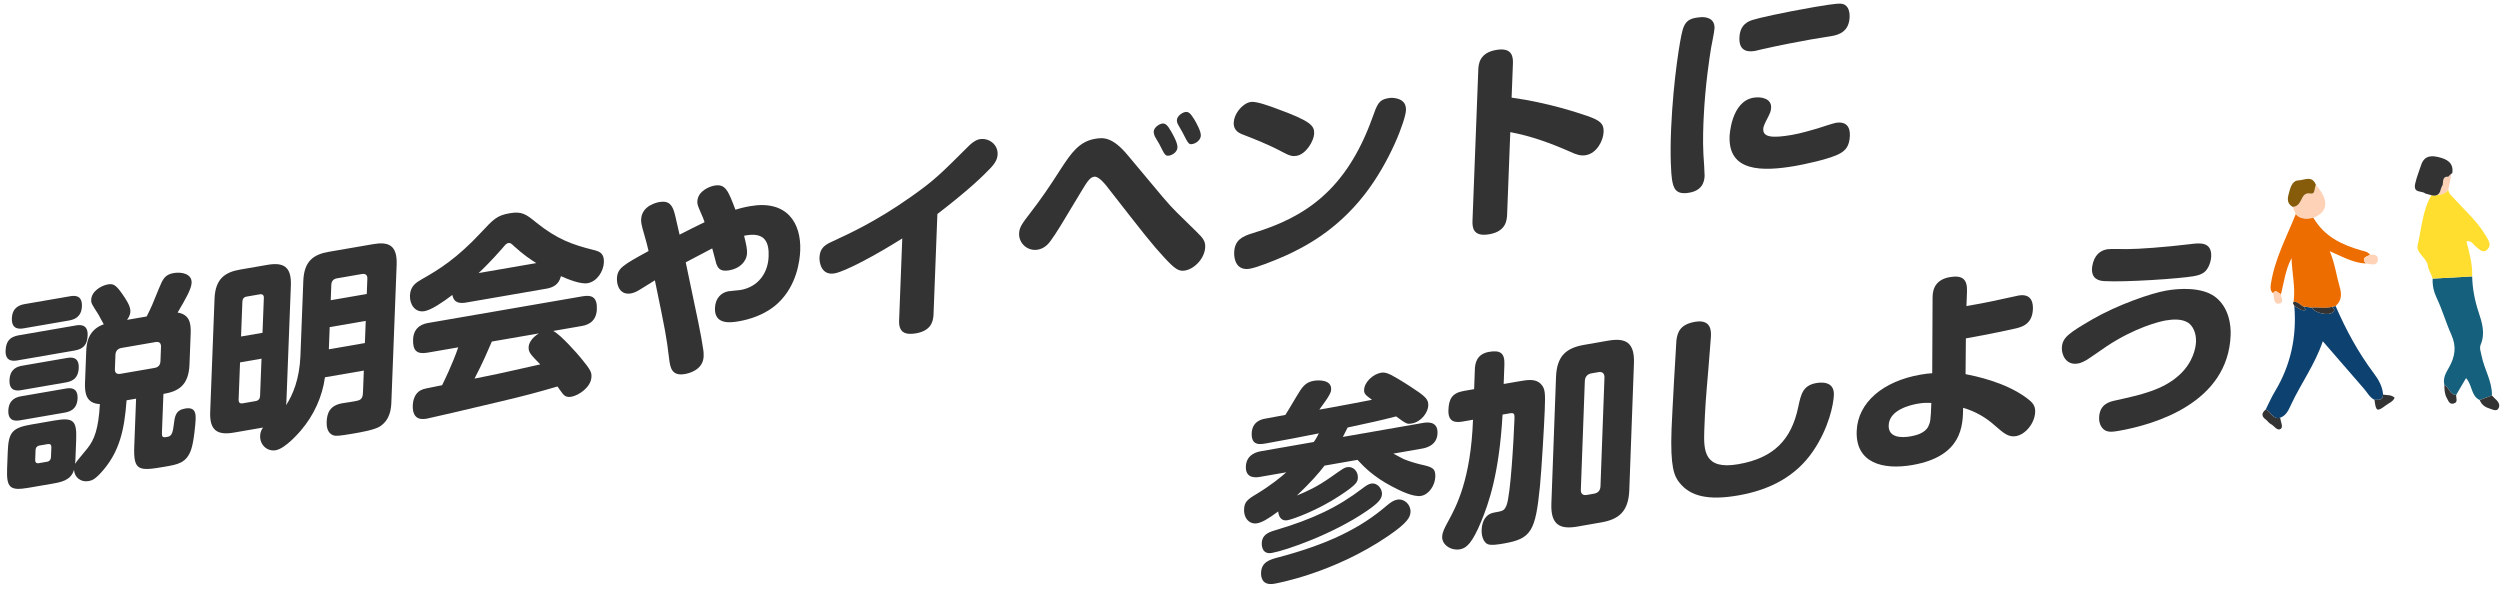
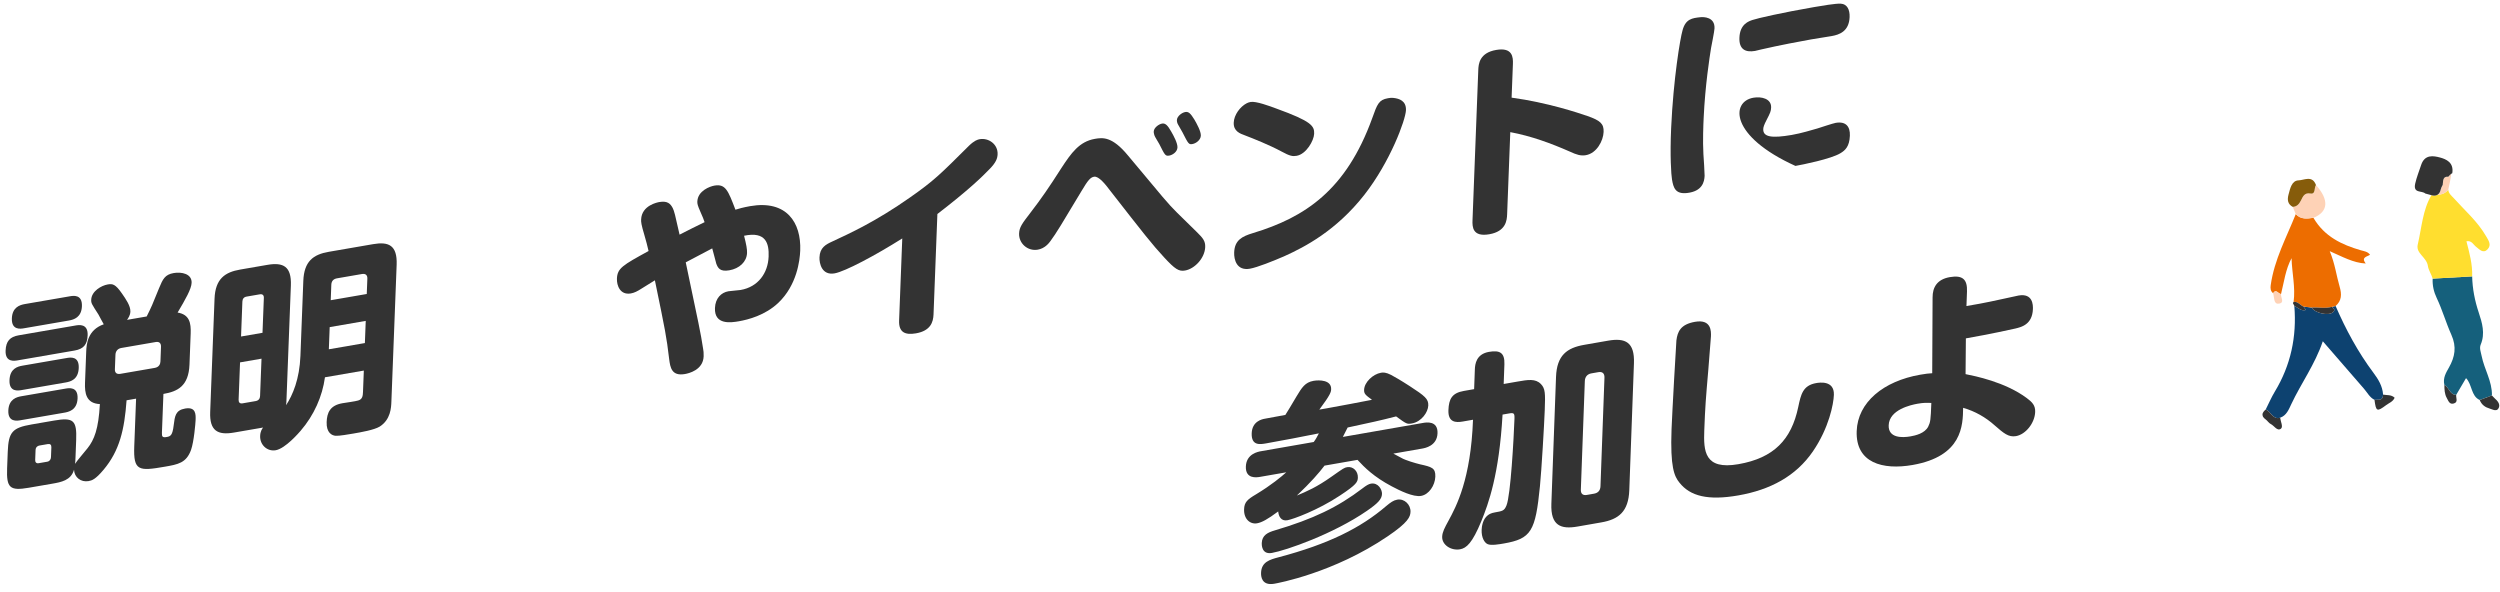
<svg xmlns="http://www.w3.org/2000/svg" width="672" height="159" viewBox="0 0 672 159" fill="none">
-   <path d="M497.175 4.585C497.027 8.448 494.398 9.341 492.33 9.698C491.459 9.849 487.597 10.461 486.781 10.602C484.387 11.015 478.015 12.226 473.379 13.3C473.215 13.329 472.123 13.627 471.742 13.693C469.13 14.144 467.435 13.231 467.554 10.14C467.696 6.443 470.103 5.698 471.089 5.363C472.295 4.936 478.949 3.403 487.602 1.908C489.343 1.607 493.588 0.874 494.827 0.989C496.499 1.084 497.252 2.599 497.175 4.585ZM497.247 36.478C497.137 39.347 496.015 40.419 494.688 41.196C492.196 42.723 484.46 44.278 482.61 44.598C473.576 46.158 464.547 46.183 464.914 36.636C464.916 36.58 465.272 27.309 471.313 26.266C473.49 25.89 476.168 26.523 476.077 28.896C476.039 29.89 475.861 30.304 474.868 32.23C474.168 33.557 473.982 34.192 473.962 34.689C473.88 36.841 476.245 37.2 481.632 36.27C484.244 35.818 486.98 34.962 488.51 34.533C489.277 34.291 492.726 33.147 493.434 33.025C496.209 32.546 497.341 34.05 497.247 36.478Z" fill="#333333" />
+   <path d="M497.175 4.585C497.027 8.448 494.398 9.341 492.33 9.698C491.459 9.849 487.597 10.461 486.781 10.602C484.387 11.015 478.015 12.226 473.379 13.3C473.215 13.329 472.123 13.627 471.742 13.693C469.13 14.144 467.435 13.231 467.554 10.14C467.696 6.443 470.103 5.698 471.089 5.363C472.295 4.936 478.949 3.403 487.602 1.908C489.343 1.607 493.588 0.874 494.827 0.989C496.499 1.084 497.252 2.599 497.175 4.585ZM497.247 36.478C497.137 39.347 496.015 40.419 494.688 41.196C492.196 42.723 484.46 44.278 482.61 44.598C464.916 36.58 465.272 27.309 471.313 26.266C473.49 25.89 476.168 26.523 476.077 28.896C476.039 29.89 475.861 30.304 474.868 32.23C474.168 33.557 473.982 34.192 473.962 34.689C473.88 36.841 476.245 37.2 481.632 36.27C484.244 35.818 486.98 34.962 488.51 34.533C489.277 34.291 492.726 33.147 493.434 33.025C496.209 32.546 497.341 34.05 497.247 36.478Z" fill="#333333" />
  <path d="M405.965 35.517L405.117 57.592C405.055 59.192 404.832 62.191 400.315 62.971C395.798 63.751 395.743 60.965 395.811 59.199L397.363 18.803C397.422 17.258 397.648 14.204 402.165 13.424C406.627 12.653 406.737 15.43 406.669 17.196L406.321 26.246C416.055 27.58 424.22 30.336 426.675 31.173C430.142 32.383 431.136 33.253 431.051 35.46C430.96 37.833 429.208 41.206 426.27 41.713C424.909 41.948 423.787 41.594 421.982 40.755C416.878 38.511 411.601 36.572 405.965 35.517Z" fill="#333333" />
  <path d="M335.124 27.752C335.455 27.586 335.783 27.474 336.164 27.408C337.634 27.154 341.258 28.502 343.07 29.176C352.614 32.625 353.323 33.873 353.242 35.971C353.172 37.792 351.14 41.432 348.528 41.883C347.494 42.062 346.741 41.972 344.464 40.721C341.234 38.977 336.814 37.218 334.737 36.426C333.297 35.907 331.537 35.279 331.626 32.961C331.707 30.864 333.359 28.66 335.124 27.752ZM374.534 26.318C376.095 26.486 378.019 27.086 377.921 29.625C377.821 32.218 373.714 43.453 366.721 52.391C359.161 62.029 350.668 66.401 345.386 68.794C342.307 70.148 337.915 71.893 335.956 72.232C332.418 72.843 331.671 69.792 331.745 67.861C331.872 64.55 333.857 63.549 336.756 62.665C350.757 58.437 361.849 51.149 368.866 31.737C370.199 27.998 370.622 26.829 373.071 26.406C373.398 26.349 373.942 26.255 374.534 26.318Z" fill="#333333" />
  <path d="M316.368 57.139L321.786 62.453C323.349 63.992 324.021 64.808 323.959 66.408C323.845 69.388 321.139 72.268 318.527 72.719C316.894 73.001 315.89 72.407 312.88 69.144C309.765 65.79 307.343 62.7 298.379 51.201C297.145 49.551 295.34 47.286 294.088 47.502C293.163 47.662 292.488 48.327 290.695 51.377C285.44 60.124 283.936 62.686 282.34 64.826C281.883 65.453 280.805 66.79 278.955 67.11C276.234 67.58 273.83 65.419 273.932 62.77C273.997 61.059 274.737 60.109 277.013 57.139C279.801 53.533 282.033 50.297 285.255 45.245C287.955 41.106 290.126 38.045 294.317 37.321C296.385 36.964 298.938 36.632 303.174 41.766C312.89 53.409 313.921 54.711 316.368 57.139ZM311.616 38.718C311.416 38.315 310.395 36.737 310.301 36.369C310.257 36.103 310.107 35.8 310.124 35.358C310.164 34.31 311.498 33.367 312.368 33.216C313.239 33.066 313.864 33.67 314.826 35.368C315.485 36.515 316.545 38.47 316.501 39.629C316.454 40.843 315.179 41.666 314.308 41.817C313.22 42.005 313.124 41.692 311.616 38.718ZM317.846 35.559C317.696 35.256 316.832 33.816 316.682 33.513C316.376 33.017 316.341 32.53 316.352 32.254C316.39 31.261 317.671 30.272 318.596 30.112C319.521 29.952 320.04 30.521 321.059 32.154C321.717 33.301 322.83 35.301 322.785 36.46C322.741 37.619 321.516 38.544 320.536 38.713C319.557 38.882 319.454 38.735 317.846 35.559Z" fill="#333333" />
  <path d="M251.97 57.525L250.933 84.511C250.855 86.553 250.169 88.919 246.196 89.605C243.258 90.112 241.559 89.309 241.68 86.164L242.528 64.09C235.491 68.539 227.157 72.994 224.327 73.483C220.899 74.075 220.214 70.794 220.275 69.194C220.377 66.545 221.977 65.721 223.683 64.932C228.361 62.754 235.404 59.564 244.683 53.028C251.127 48.516 252.928 46.67 260.46 39.174C261.919 37.771 262.794 37.51 263.338 37.416C265.733 37.002 268.26 38.759 268.156 41.463C268.11 42.677 267.636 43.745 266.116 45.324C263.976 47.557 260.326 51.093 251.97 57.525Z" fill="#333333" />
  <path d="M184.327 70.516C187.799 87.075 188.311 89.234 189.002 93.775C189.094 94.197 189.173 94.951 189.141 95.779C188.999 99.476 185.126 100.364 184.093 100.543C180.555 101.154 180.159 98.81 179.869 96.503C179.133 90.326 178.858 89.058 176.033 75.348C175.48 75.662 172.987 77.244 172.488 77.55C171.324 78.299 170.497 78.716 169.572 78.876C166.688 79.374 165.762 76.738 165.832 74.917C165.94 72.102 167.322 71.316 174.335 67.473C174.011 66.049 173.633 64.634 173.251 63.329C172.342 60.252 172.309 59.709 172.336 58.992C172.483 55.184 176.784 54.386 177.219 54.311C179.451 53.926 180.229 54.778 180.833 55.935C181.234 56.742 181.468 57.689 182.667 63.073C184.928 61.915 187.409 60.665 189.391 59.719C189.197 59.15 188.856 58.167 188.256 56.9C187.51 55.22 187.42 54.742 187.441 54.19C187.554 51.266 190.842 50.094 192.039 49.888C195.033 49.371 195.718 51.226 197.683 56.368C198.231 56.164 199.925 55.707 201.666 55.406C211.462 53.714 215.389 59.834 215.101 67.339C214.997 70.043 214.203 76.649 209.209 81.404C205.674 84.755 201.088 85.931 198.585 86.363C196.462 86.73 192.004 87.39 192.18 82.81C192.282 80.161 193.854 78.629 195.813 78.29C196.303 78.206 198.58 78.031 199.07 77.947C203.805 77.129 206.435 73.386 206.605 68.971C206.741 65.439 205.895 62.131 200.009 63.367C200.619 65.784 200.842 67.006 200.804 67.999C200.713 70.372 198.751 72.191 196.03 72.661C193.526 73.094 192.972 72.038 192.531 70.853C192.339 70.229 191.639 67.335 191.445 66.765C190.618 67.182 185.818 69.711 184.327 70.516Z" fill="#333333" />
-   <path d="M156.316 87.642L148.698 88.958C150.767 89.971 155.478 95.406 156.097 96.177C158.939 99.578 159.025 100.166 158.98 101.325C158.874 104.084 155.545 106.304 153.586 106.642C152.335 106.858 151.703 106.419 151.188 105.741C150.981 105.502 150.059 104.182 149.854 103.888C144.223 105.519 141.655 106.236 133.908 108.068C126.923 109.768 114.979 112.488 114.816 112.516C113.728 112.704 110.789 113.212 110.954 108.908C110.988 108.025 111.293 105.724 113.219 104.844C113.88 104.51 114.37 104.425 118.837 103.544C119.306 102.586 121.651 97.85 123.174 93.366L114.902 94.795C112.073 95.284 110.922 94.276 111.039 91.241C111.183 87.489 114.23 86.962 115.21 86.793L156.624 79.64C159.236 79.189 160.556 80.002 160.436 83.148C160.289 86.956 157.242 87.482 156.316 87.642ZM144.834 89.625L132.208 91.806C131.081 94.413 129.949 97.13 127.555 101.764C134.037 100.48 134.856 100.284 145.217 97.946C142.564 95.225 142.043 94.712 142.099 93.277C142.135 92.339 142.841 90.846 144.834 89.625ZM146.809 77.607L125.367 81.311C123.952 81.555 122.002 81.673 121.607 79.274C118.99 81.261 115.938 83.323 114.088 83.643C111.584 84.075 110.101 81.864 110.195 79.436C110.294 76.843 111.952 75.898 113.28 75.121C117.978 72.446 122.682 69.605 129.448 62.351C132.549 59.02 133.565 57.912 136.939 57.33C140.313 56.747 141.363 57.552 144.141 59.813C149.7 64.28 153.805 65.764 159.535 67.186C161.088 67.576 162.423 68.003 162.328 70.487C162.232 72.97 160.452 75.689 157.948 76.122C155.935 76.47 152.319 74.901 150.777 74.236C150.198 76.638 148.496 77.316 146.809 77.607ZM128.645 73.399L144.155 70.72C142.782 69.861 140.673 68.471 138.219 66.208C137.437 65.466 137.175 65.237 136.631 65.332C136.141 65.416 135.915 65.674 135.008 66.763C131.955 70.251 129.654 72.457 128.645 73.399Z" fill="#333333" />
  <path d="M80.757 95.645L81.531 75.502C81.732 70.259 84.182 68.411 88.372 67.687L100.29 65.629C104.426 64.914 106.822 65.871 106.619 71.169L105.202 108.033C105.145 109.523 105.02 112.779 102.083 114.656C100.588 115.572 97.05 116.183 94.983 116.541C93.894 116.729 91.064 117.217 90.256 117.138C89.231 117.095 87.693 116.32 87.803 113.45C87.899 110.967 88.678 108.968 92.052 108.385C92.705 108.272 95.64 107.875 96.243 107.661C97.444 107.344 97.535 106.397 97.577 105.293L97.796 99.609L87.347 101.414C86.664 106.52 84.414 111.623 80.793 115.812C80.397 116.264 76.718 120.572 74.106 121.024C71.82 121.418 69.837 119.568 69.928 117.195C69.977 115.926 70.433 115.299 70.718 114.921L62.881 116.274C58.528 117.026 56.304 115.821 56.499 110.744L57.669 80.281C57.875 74.928 60.483 73.162 64.565 72.457L71.857 71.197C76.157 70.455 78.383 71.605 78.186 76.737L77.015 107.2C76.981 108.083 76.969 108.414 76.895 108.92C78.675 106.201 80.515 101.936 80.757 95.645ZM64.793 90.453L70.561 89.457L70.922 80.075C70.949 79.358 70.585 78.982 69.823 79.114L66.286 79.725C65.524 79.856 65.181 80.354 65.153 81.072L64.793 90.453ZM69.908 106.454L70.294 96.41L64.525 97.407L64.139 107.45C64.112 108.168 64.476 108.543 65.183 108.421L68.721 107.81C69.483 107.679 69.88 107.171 69.908 106.454ZM89.058 76.559L88.9 80.698L98.586 79.025L98.745 74.886C98.784 73.892 98.204 73.499 97.279 73.659L90.585 74.815C89.551 74.994 89.095 75.621 89.058 76.559ZM98.08 92.214L98.309 86.254L88.622 87.927L88.393 93.887L98.08 92.214Z" fill="#333333" />
  <path d="M13.97 130.03L7.766 131.101C2.65 131.985 1.709 131.161 1.912 125.863L2.082 121.448C2.285 116.15 3.303 114.988 8.473 114.095L14.568 113.042C19.738 112.149 20.68 112.973 20.476 118.271L20.306 122.686C20.264 123.789 20.251 124.121 20.175 124.682C20.582 123.954 23.07 121.112 23.526 120.485C25.344 118.198 26.482 115.315 26.847 108.619C23.124 108.439 22.745 105.654 22.853 102.84L23.173 94.507C23.251 92.465 23.559 88.684 27.888 87.169C27.633 86.774 26.677 84.911 26.474 84.562C24.638 81.7 24.483 81.507 24.519 80.569C24.608 78.251 27.261 76.752 28.948 76.46C30.254 76.235 31.008 76.324 32.8 78.92C33.825 80.387 35.105 82.249 35.047 83.74C35.005 84.843 34.437 85.544 34.15 85.978L39.429 85.066C40.835 82.246 40.837 82.191 42.748 77.476C43.762 74.998 44.349 73.8 46.689 73.396C48.812 73.03 51.601 73.589 51.508 76.017C51.444 77.673 49.879 80.41 47.741 84.014C50.964 84.554 51.362 86.842 51.254 89.656L50.934 97.99C50.709 103.839 47.682 105.239 43.927 105.888L43.526 116.318C43.484 117.422 43.691 117.66 44.834 117.463C45.868 117.284 46.366 116.979 46.683 114.347C46.996 111.826 47.165 110.262 49.777 109.811C52.716 109.304 52.633 111.456 52.576 112.946C52.544 113.774 52.137 118.723 51.349 120.942C50.079 124.451 47.848 124.836 44.256 125.456C37.345 126.65 35.832 126.637 36.086 120.015L36.58 107.157L34.023 107.599C33.449 115.482 32.151 121.133 27.845 126.263C25.636 128.892 24.707 129.162 23.781 129.322C21.768 129.669 19.981 128.333 19.898 126.265C19.085 129.146 16.418 129.607 13.97 130.03ZM13.703 122.894L13.805 120.245C13.83 119.583 13.519 119.253 12.866 119.366L10.58 119.761C10.09 119.845 9.59 120.206 9.56 120.979L9.458 123.628C9.435 124.235 9.744 124.62 10.398 124.507L12.683 124.112C13.336 123.999 13.68 123.501 13.703 122.894ZM41.868 91.936L32.617 93.534C31.637 93.703 31.07 94.404 31.034 95.342L30.883 99.26C30.847 100.198 31.37 100.656 32.35 100.487L41.601 98.889C42.798 98.682 43.102 97.807 43.128 97.145L43.278 93.227C43.316 92.234 42.793 91.776 41.868 91.936ZM6.689 81.73L18.771 79.644C19.696 79.484 22.145 79.061 22.02 82.317C21.905 85.297 19.881 85.921 18.52 86.156L6.439 88.242C5.568 88.393 3.065 88.825 3.19 85.569C3.305 82.589 5.329 81.965 6.689 81.73ZM5.015 90.133L20.307 87.492C21.178 87.341 23.681 86.909 23.558 90.109C23.463 92.593 22.497 93.801 20.048 94.224L4.756 96.865C3.885 97.016 1.382 97.448 1.505 94.248C1.603 91.709 2.675 90.537 5.015 90.133ZM6.053 98.286L17.917 96.237C18.896 96.068 21.291 95.654 21.166 98.91C21.047 102 19.025 102.569 17.665 102.804L5.801 104.853C4.876 105.013 2.427 105.436 2.552 102.18C2.671 99.09 4.693 98.521 6.053 98.286ZM5.737 106.509L17.601 104.46C18.526 104.3 20.975 103.877 20.852 107.078C20.727 110.334 18.332 110.747 17.189 110.945L5.489 112.965C4.618 113.116 2.115 113.548 2.238 110.347C2.357 107.257 4.54 106.716 5.737 106.509Z" fill="#333333" />
-   <path d="M562.378 71.655C562.87 68.553 564.537 67.33 566.441 66.998C567.312 66.846 570.928 66.982 571.686 66.96C574.875 66.951 581.704 66.472 588.817 65.615C591.207 65.308 594.519 64.894 594.371 68.923C594.319 70.358 593.662 72.062 592.765 72.932C591.925 73.737 590.887 74.027 589.581 74.255C585.99 74.882 571.304 75.91 565.479 75.556C563.159 75.412 562.019 74.076 562.378 71.655ZM599.597 90.055C598.929 108.267 579.363 114.095 569.407 115.833C567.558 116.155 566.367 116.199 565.424 115.376C564.691 114.736 564.191 113.617 564.242 112.238C564.375 108.595 567.047 107.964 568.736 107.615C575.222 106.154 581.484 104.896 586.021 100.595C589.549 97.237 590.229 93.445 590.288 91.844C590.375 89.471 589.418 87.554 588.151 86.733C586.46 85.657 584.022 85.809 582.118 86.141C580.486 86.426 573.887 88.016 566.185 93.144C565.298 93.738 561.58 96.361 560.752 96.834C559.594 97.475 558.993 97.635 558.558 97.711C555.294 98.281 554.16 95.298 554.225 93.532C554.328 90.717 556.101 89.53 562.398 85.854C569.191 81.927 578.17 78.824 582.305 78.103C585.895 77.476 591.745 77.168 595.274 79.677C599.223 82.553 599.69 87.516 599.597 90.055Z" fill="#333333" />
  <path d="M528.426 90.956L528.344 100.567C530.813 101.068 538.971 102.66 544.811 107.015C546.284 108.129 547.118 108.97 547.053 110.736C546.944 113.717 544.507 116.774 541.896 117.23C539.883 117.581 538.574 116.439 536.164 114.337C533.757 112.18 530.898 110.54 527.688 109.62C527.623 114.347 527.48 122.652 514.097 124.988C506.045 126.393 498.766 124.428 499.079 115.874C499.363 108.147 506.22 102.454 516.176 100.716C517.645 100.46 518.514 100.363 519.38 100.322L519.478 79.96C519.47 77.22 520.684 75.089 524.111 74.491C527.647 73.874 528.842 75.2 528.727 78.346L528.583 82.265C530.378 81.951 532.988 81.551 538.656 80.287C539.2 80.192 542.416 79.467 542.579 79.438C546.442 78.764 546.485 81.992 546.445 83.095C546.291 87.29 543.241 87.932 541.768 88.299C540.569 88.563 535.281 89.76 528.426 90.956ZM519.141 108.315C517.9 108.257 517.09 108.234 515.458 108.519C513.608 108.842 507.831 110.124 507.677 114.318C507.55 117.795 511.338 117.683 513.514 117.303C514.82 117.075 517.381 116.518 518.314 114.656C518.898 113.457 518.973 112.895 519.141 108.315Z" fill="#333333" />
  <path d="M455.613 86.505C460.074 85.726 459.949 89.148 459.902 90.417C459.882 90.969 459.288 98.311 459.194 99.424C458.536 107.052 458.344 109.334 458.111 115.68C457.909 121.199 458.097 126.376 467.292 124.771C476.812 123.109 481.534 118.173 483.369 109.408C484.089 105.992 484.609 103.598 488.2 102.971C489.016 102.829 493.094 102.172 492.948 106.145C492.859 108.574 491.651 114.981 487.31 121.332C482.741 127.997 475.85 131.667 467.254 133.168C459.148 134.582 454.326 133.395 451.433 129.732C450.037 128.002 448.936 125.617 449.312 115.352C449.452 111.544 450.549 91.94 450.619 91.489C450.922 89.133 451.75 87.179 455.613 86.505Z" fill="#333333" />
  <path d="M395.944 112.825L393.169 113.309C391.32 113.632 389.214 113.561 389.336 110.249C389.447 107.214 390.315 105.636 393.471 105.086L396.246 104.601L396.44 99.303C396.492 97.868 396.807 95.181 400.235 94.583C403.118 94.08 404.498 94.771 404.383 97.917L404.189 103.215L407.888 102.57C410.717 102.076 412.73 101.724 414.189 103.225C415.387 104.441 415.393 105.756 415.229 110.227C415.083 114.2 414.366 126.389 413.938 130.686C412.736 142.851 411.583 144.807 404.238 146.088C402.987 146.307 400.756 146.696 399.854 146.25C399.056 145.896 398.186 144.567 398.265 142.415C398.295 141.587 398.531 139.572 399.921 138.507C400.367 138.155 400.917 137.894 401.787 137.742C403.909 137.372 404.344 137.296 404.937 135.877C406.062 133.213 406.9 117.712 407.089 112.58C407.145 111.034 406.934 110.907 405.574 111.144L403.887 111.438C402.97 127.611 400.089 135.407 398.188 140.07C395.755 145.979 394.192 147.348 392.451 147.652C390.057 148.07 387.575 146.474 387.656 144.267C387.702 142.997 388.339 141.844 389.325 140.027C391.469 136.089 395.357 128.83 395.944 112.825ZM439.205 97.652L437.954 131.759C437.741 137.554 435.071 139.61 430.447 140.417L424.027 141.538C419.566 142.316 416.792 141.32 417.008 135.415L418.259 101.308C418.471 95.513 421.194 93.502 425.818 92.695L432.238 91.575C436.917 90.758 439.413 91.968 439.205 97.652ZM430.209 130.698L431.279 101.503C431.32 100.399 430.746 99.841 429.657 100.031L427.753 100.364C426.665 100.554 426.043 101.32 426.002 102.424L424.932 131.619C424.891 132.723 425.467 133.226 426.555 133.036L428.46 132.703C429.493 132.523 430.164 131.912 430.209 130.698Z" fill="#333333" />
  <path d="M338.983 121.28L353.128 118.811C353.697 118.054 354.045 117.39 354.511 116.486C350.753 117.252 344.112 118.52 340.303 119.185C338.726 119.46 336.332 119.878 336.457 116.457C336.575 113.256 339.19 112.689 340.006 112.547C341.749 112.188 343.76 111.892 345.503 111.533C346.366 110.121 346.823 109.438 348.496 106.569C349.935 104.179 350.798 102.767 353.083 102.368C354.66 102.093 357.902 102.13 357.811 104.614C357.785 105.331 357.706 106.003 354.637 110.103L356.759 109.733C360.785 109.03 364.814 108.217 368.788 107.469C367.051 106.182 366.63 105.871 366.671 104.768C366.744 102.781 368.987 100.58 371.217 100.19C371.816 100.086 372.519 100.073 373.899 100.764C374.747 101.219 376.389 102.139 378.924 103.781C383.042 106.462 383.986 107.229 383.922 108.995C383.855 110.816 382.085 113.373 379.528 113.82C378.223 114.048 378.116 114.011 375.273 111.93C370.689 113.114 368.783 113.502 362.244 114.917C361.66 116.116 361.37 116.66 360.963 117.444L382.507 113.684C383.323 113.541 386.532 112.981 386.405 116.458C386.279 119.88 383.015 120.45 382.254 120.582L374.528 121.931C375.165 122.258 375.324 122.34 376.702 123.087C377.76 123.725 380.488 124.51 381.667 124.798C384.83 125.507 385.902 125.758 385.815 128.132C385.728 130.505 384.071 132.932 382.004 133.293C379.882 133.664 376.272 131.881 374.098 130.725C369.272 128.167 366.77 125.643 364.899 123.611L356.031 125.159C354.61 127.052 352.296 129.704 348.601 133.201C351.291 132.073 353.926 130.955 357.922 128.119C361.141 125.858 361.308 125.719 362.124 125.576C363.702 125.301 365.057 126.655 364.995 128.365C364.952 129.524 364.71 130.225 360.168 133.211C354.24 137.152 347.556 139.58 346.033 139.845C344.346 140.14 343.693 138.773 343.579 137.477C340.689 139.627 339.145 140.444 337.894 140.663C336.044 140.986 334.314 139.533 334.411 136.884C334.48 135.007 335.264 134.267 337.64 132.866C341.841 130.323 344.463 128.11 345.748 126.954L338.73 128.179C337.805 128.34 334.761 128.817 334.886 125.395C335.012 121.973 338.222 121.413 338.983 121.28ZM375.588 134.303C377.492 133.971 379.215 135.644 379.144 137.576C379.095 138.901 378.553 140.421 372.955 144.195C358.486 154.013 343.413 156.754 342.542 156.906C339.06 157.513 338.942 154.847 338.974 153.964C339.081 151.039 341.32 150.429 343.667 149.8C357.15 146.24 365.796 141.88 372.606 136.03C373.777 135.058 374.554 134.484 375.588 134.303ZM368.502 130.002C370.461 129.66 371.524 131.613 371.482 132.772C371.429 134.207 370.307 135.335 367.423 137.319C358.383 143.557 345.626 147.977 341.872 148.632C339.043 149.126 339.149 146.256 339.159 145.98C339.238 143.828 340.832 143.111 342.635 142.577C353.018 139.504 359.622 136.322 366.239 131.274C367.241 130.496 367.904 130.106 368.502 130.002Z" fill="#333333" />
  <path d="M457.036 4.626C457.951 4.523 461 4.558 460.86 7.64C460.823 8.452 460.064 12.195 459.922 12.964C459.547 15.319 458.342 22.986 457.948 31.638C457.867 33.422 457.668 37.802 457.877 41.437C457.95 42.182 458.22 46.832 458.201 47.265C458.127 48.887 457.583 51.423 453.495 51.881C450.375 52.231 449.811 50.519 449.433 48.248C449.22 47.034 448.862 41.963 449.206 34.393C449.812 21.091 451.641 10.288 452.275 8.118C453.109 5.066 454.885 4.867 457.036 4.626Z" fill="#333333" />
  <g clip-path="url(#clip0_766_1157)">
    <path d="M609.018 110.084C609.835 108.466 610.552 106.785 611.486 105.242C615.739 98.212 617.407 90.523 616.711 82.198C617.492 82.616 618.251 83.306 619.06 83.394C620.478 83.551 619.236 82.777 619.238 82.421C619.948 82.502 620.657 82.586 621.363 82.667C622.28 84.207 625.967 84.984 627.137 83.906C627.928 83.175 627.097 82.913 626.79 82.492C627.129 82.413 627.472 82.336 627.811 82.257C630.573 88.609 633.83 94.656 637.958 100.171C639.268 101.919 640.416 103.765 640.574 106.075C640.536 107.852 639.228 107.353 638.267 107.473C636.977 106.849 636.347 105.544 635.453 104.508C631.827 100.298 628.176 96.114 624.371 91.73C622.244 97.993 618.548 103.004 615.909 108.617C615.236 110.048 614.611 111.704 612.903 112.281C610.926 112.897 610.426 110.593 609.021 110.079L609.018 110.084Z" fill="#0D4270" />
    <path d="M621.363 82.667C620.654 82.587 619.944 82.503 619.238 82.422C618.299 82.076 617.679 80.965 616.52 81.154C617.05 77.213 616.07 73.334 615.972 69.396C614.349 72.415 613.952 75.79 613.143 79.027C612.427 79.028 611.832 77.541 611.015 78.811C610.284 78.261 610.259 77.425 610.366 76.666C611.328 69.784 614.602 63.818 617.104 57.548C618.477 59.058 620.168 58.783 621.85 58.55C624.792 63.596 629.487 65.796 634.61 67.279C635.503 67.536 636.443 67.619 637.065 68.474C636.264 69.032 634.591 69.105 635.901 70.831C632.565 70.671 629.626 68.996 626.23 67.511C627.656 70.921 628.015 74.074 628.898 77.072C629.506 79.138 629.442 80.837 627.81 82.254C627.471 82.333 627.132 82.409 626.789 82.489C625.001 82.996 623.17 82.56 621.363 82.667Z" fill="#ED6D00" />
    <path d="M617.101 57.55C616.83 56.902 616.564 56.257 616.293 55.609C617.426 55.542 618.013 54.842 618.522 53.832C619.019 52.841 619.423 51.721 621.056 52.02C622.505 52.287 621.972 50.48 622.532 49.743C626.112 53.742 625.865 56.921 621.847 58.555C620.165 58.788 618.471 59.064 617.101 57.553L617.101 57.55Z" fill="#FED2B6" />
    <path d="M621.057 52.019C619.425 51.719 619.02 52.84 618.523 53.83C618.015 54.841 617.428 55.544 616.294 55.608C614.908 54.877 614.786 53.674 615.154 52.304C615.603 50.64 616.009 48.536 617.874 48.479C619.364 48.434 621.555 47.042 622.533 49.738C621.973 50.475 622.506 52.282 621.057 52.015L621.057 52.019Z" fill="#865C0B" />
    <path d="M609.018 110.08C610.423 110.594 610.923 112.894 612.899 112.282C613.024 113.302 613.783 114.736 613.102 115.243C612.104 115.982 611.299 114.41 610.353 113.962C609.843 113.719 609.507 113.103 609.025 112.756C607.733 111.822 607.979 110.958 609.018 110.08Z" fill="#333333" />
    <path d="M640.57 106.075C641.628 106.267 642.794 106.047 643.682 106.918C643.198 107.996 642.198 108.302 641.428 108.874C638.904 110.758 638.674 110.633 638.26 107.473C639.221 107.354 640.532 107.852 640.567 106.076L640.57 106.075Z" fill="#333333" />
-     <path d="M637.064 68.481C638.067 68.448 639.291 68.353 639.161 69.869C639.042 71.244 637.921 71.195 636.872 70.946C636.558 70.87 636.226 70.871 635.9 70.838C634.59 69.112 636.263 69.039 637.064 68.481Z" fill="#FED3B8" />
    <path d="M613.139 79.033C613.008 79.928 614.201 81.361 612.606 81.615C611.211 81.835 611.36 80.297 611.126 79.329C611.087 79.158 611.05 78.985 611.011 78.817C611.825 77.548 612.423 79.035 613.139 79.033Z" fill="#FED2B6" />
    <path d="M619.056 83.398C618.247 83.307 617.488 82.62 616.707 82.202C616.652 81.852 616.117 81.594 616.517 81.158C617.676 80.969 618.3 82.079 619.234 82.425C619.232 82.781 620.475 83.559 619.056 83.398Z" fill="#333333" />
    <path d="M626.79 82.493C627.093 82.914 627.928 83.175 627.137 83.906C625.966 84.984 622.28 84.207 621.363 82.667C623.17 82.56 625.002 82.996 626.79 82.489L626.79 82.493Z" fill="#333333" />
  </g>
  <g clip-path="url(#clip1_766_1157)">
    <path d="M664.517 74.29C664.598 77.646 665.224 80.831 666.289 84.03C667.185 86.716 668.074 89.647 666.816 92.623C666.407 93.596 666.857 94.637 667.06 95.673C667.773 99.287 669.899 102.445 669.836 106.295C668.741 106.701 667.643 107.107 666.548 107.513C664.204 106.505 664.536 103.332 662.869 101.641C661.949 103.205 661.087 104.673 660.224 106.141C658.554 106.177 658.283 104.09 657.048 103.468C656.597 101.586 657.505 100.171 658.303 98.742C659.861 95.953 660.4 93.26 658.924 89.979C657.483 86.77 656.507 83.288 654.981 80.092C654.205 78.459 653.806 76.743 653.901 74.896C657.438 74.695 660.976 74.495 664.513 74.294L664.517 74.29Z" fill="#15607C" />
    <path d="M653.572 52.464C653.671 52.486 653.767 52.52 653.87 52.537C654.407 52.639 654.848 52.568 655.203 52.348C656.271 52.288 657.289 52.042 658.092 50.968C658.18 52.042 658.941 52.566 659.537 53.231C662.529 56.568 665.926 59.462 668.27 63.511C668.946 64.68 669.781 65.821 668.657 67.015C667.492 68.249 666.513 67.058 665.545 66.316C664.821 65.759 664.399 64.587 662.976 64.852C663.779 67.976 664.638 71.058 664.517 74.293C660.979 74.494 657.442 74.695 653.904 74.895C653.564 73.719 652.769 72.591 652.626 71.528C652.302 69.112 649.322 68.128 649.884 65.767C650.95 61.286 651.185 56.461 653.572 52.46L653.572 52.464Z" fill="#FFDE2F" />
    <path d="M655.205 52.349C655.64 52.078 655.943 51.58 656.094 50.852C656.152 50.571 656.343 50.154 656.606 49.689C656.618 49.556 656.634 49.426 656.642 49.285C656.72 48.182 656.875 47.411 658.045 47.497C658.08 47.499 658.103 47.486 658.138 47.484C658.413 47.156 658.667 46.895 658.881 46.73C658.775 48.167 658.357 49.559 658.098 50.973C657.295 52.046 656.277 52.291 655.21 52.352L655.205 52.349Z" fill="#FDD1B5" />
    <path d="M670.571 107.069C671.339 107.737 672.122 108.642 671.659 109.645C671.14 110.765 670.105 110.085 669.226 109.826C668.018 109.469 667.075 108.839 666.551 107.52C667.646 107.114 668.744 106.708 669.839 106.301C670.081 106.561 670.308 106.842 670.571 107.069Z" fill="#333333" />
    <path d="M660.226 106.147C660.117 106.97 660.858 108.12 659.533 108.469C658.428 108.758 658.155 107.812 657.703 106.997C657.081 105.884 657.064 104.693 657.045 103.474C658.281 104.096 658.552 106.187 660.222 106.147L660.226 106.147Z" fill="#333333" />
    <path d="M658.04 47.5C656.87 47.414 656.715 48.185 656.637 49.288C656.625 49.429 656.613 49.559 656.601 49.693C656.338 50.157 656.147 50.57 656.089 50.855C655.938 51.583 655.639 52.084 655.2 52.352C654.845 52.571 654.404 52.643 653.867 52.541C653.768 52.523 653.668 52.489 653.569 52.468C653.015 52.339 652.47 52.171 651.922 52.018C650.986 51.157 648.602 52.066 649.203 49.362C649.583 47.652 650.253 46.031 650.796 44.367C651.755 41.432 654.128 41.868 655.91 42.349C657.474 42.772 659.642 43.645 659.174 46.549C659.093 46.573 658.988 46.641 658.876 46.73C658.662 46.898 658.407 47.155 658.133 47.483C658.102 47.485 658.075 47.498 658.04 47.496L658.04 47.5Z" fill="#333333" />
  </g>
  <defs>
    <clipPath id="clip0_766_1157">
      <rect width="36.818" height="65.535" fill="white" transform="matrix(-0.989 0.146 0.146 0.989 635.676 45.801)" />
    </clipPath>
    <clipPath id="clip1_766_1157">
      <rect width="19.534" height="69.127" fill="white" transform="matrix(-0.998 0.057 0.057 0.998 667.949 41.191)" />
    </clipPath>
  </defs>
</svg>